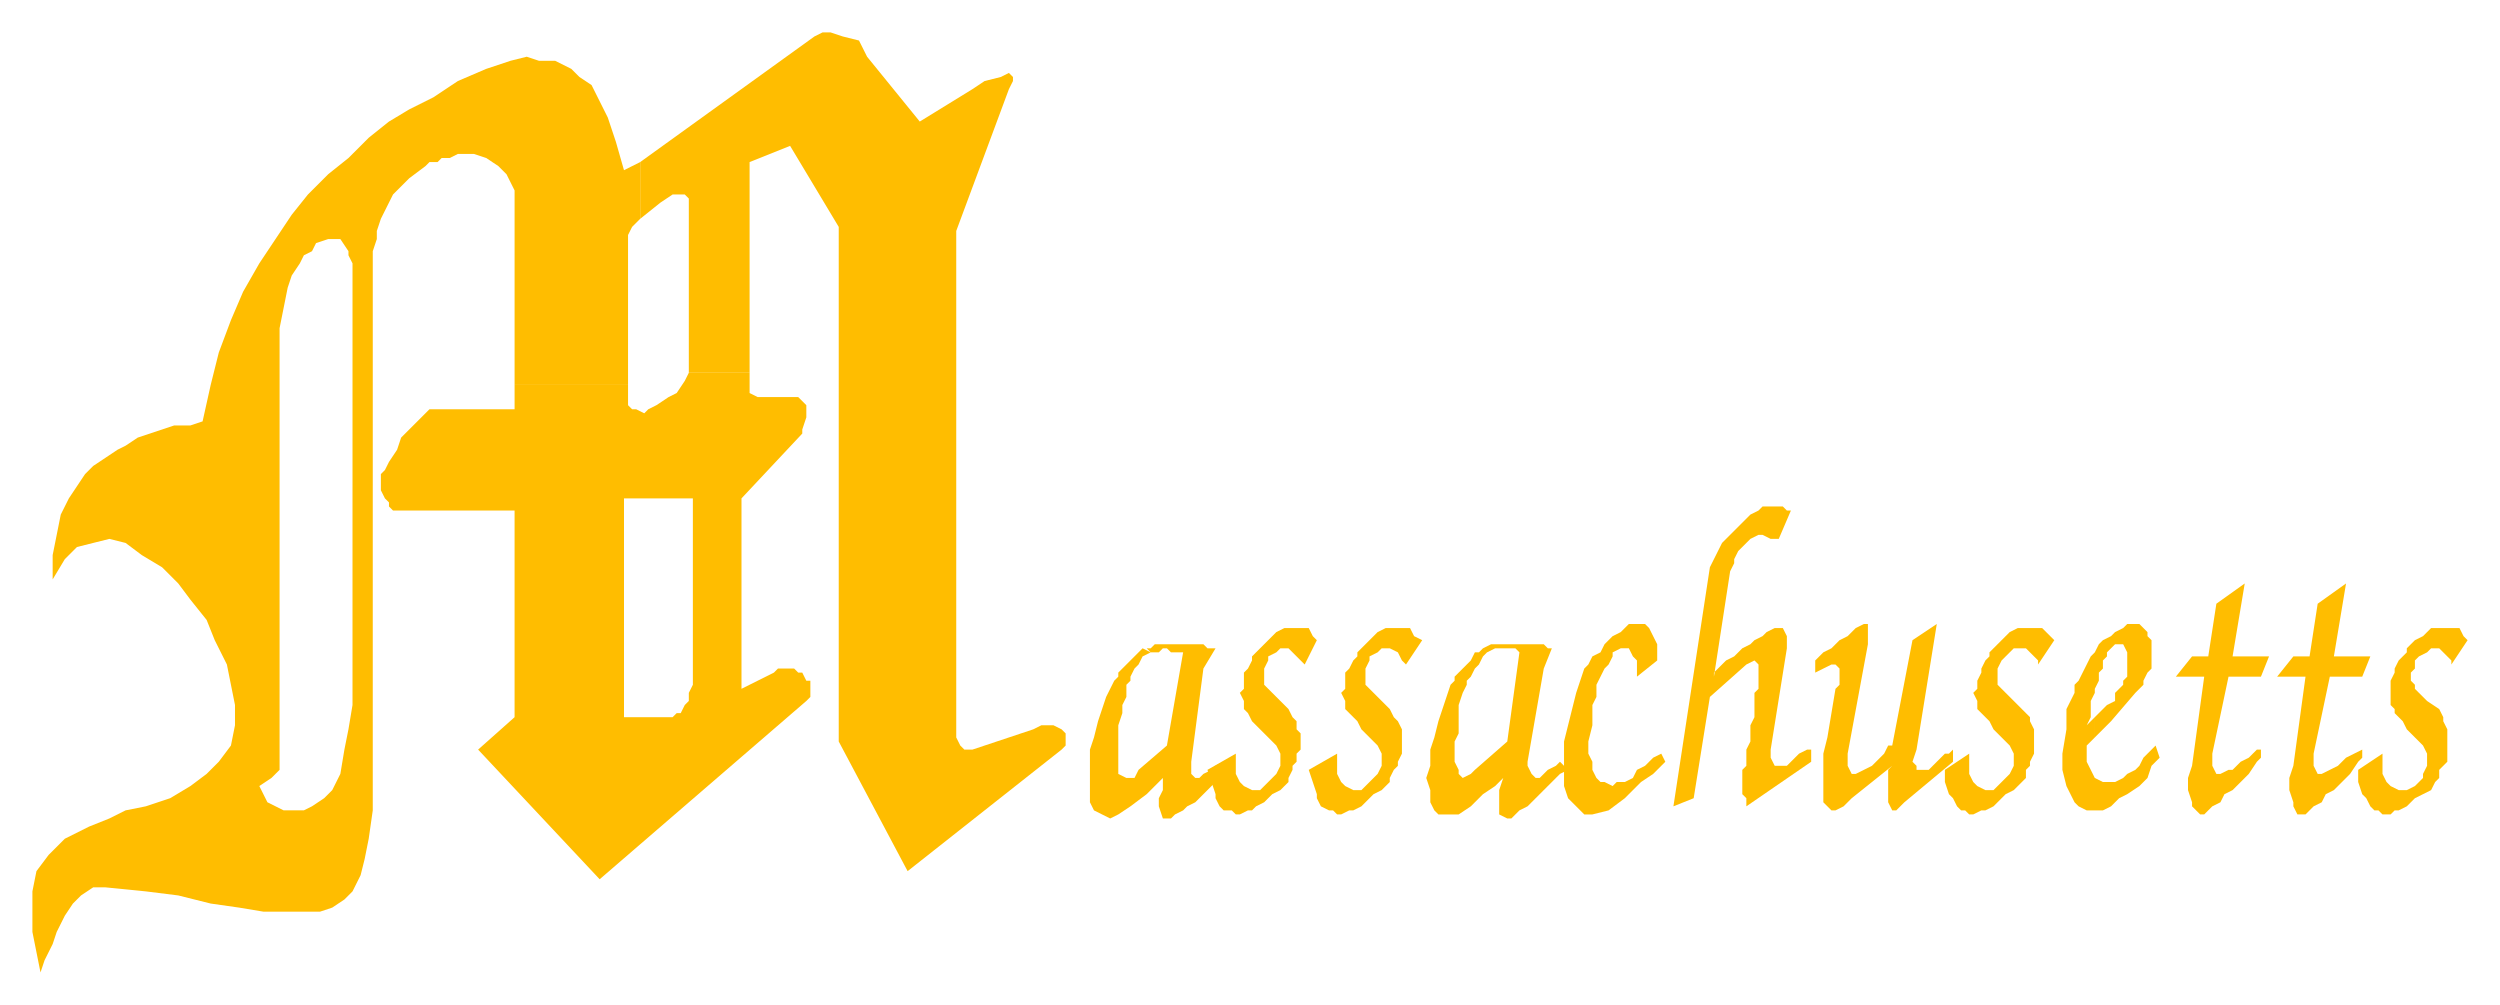
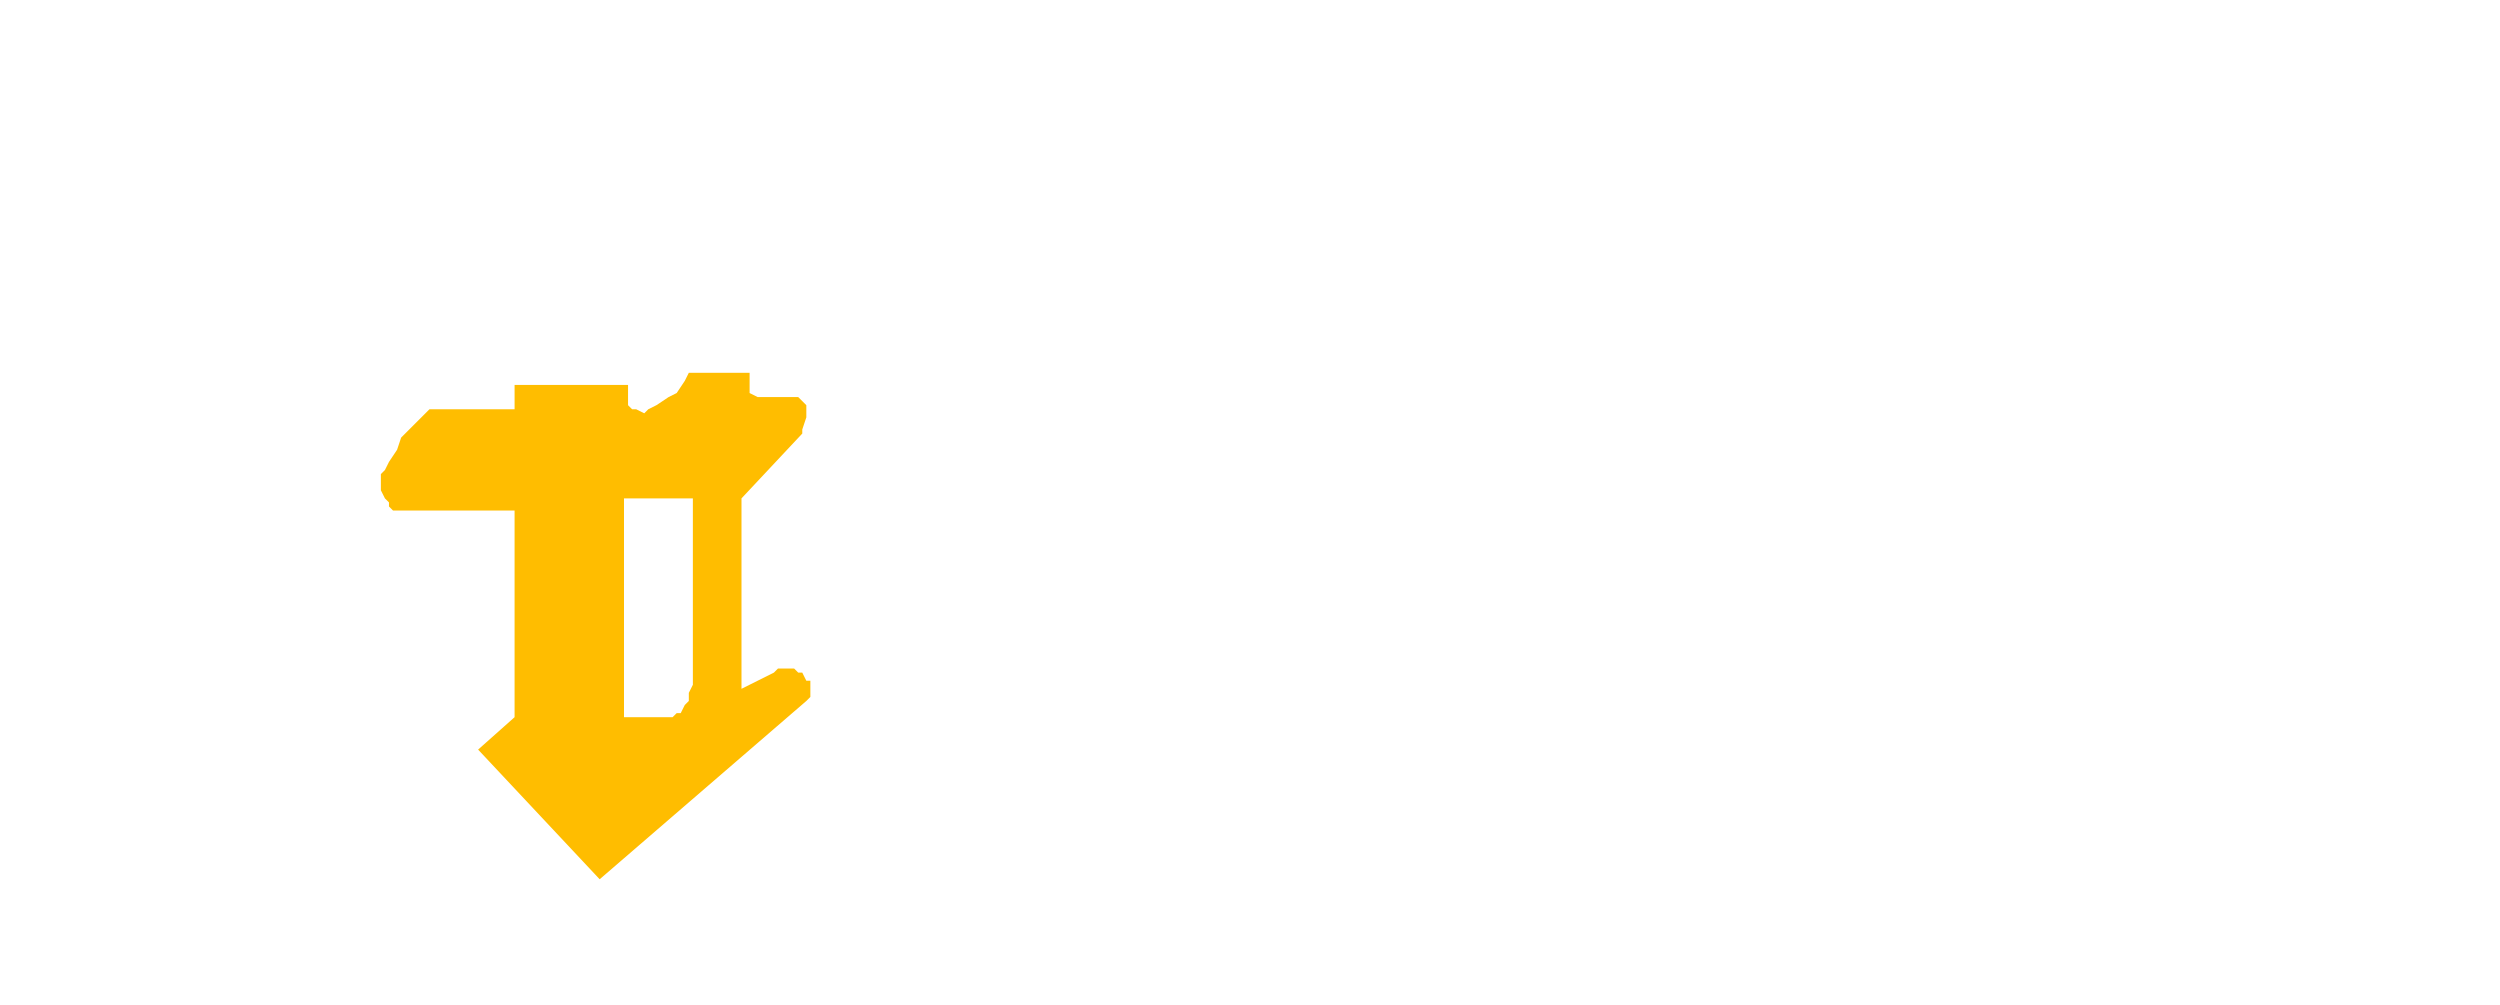
<svg xmlns="http://www.w3.org/2000/svg" fill-rule="evenodd" height="248" preserveAspectRatio="none" stroke-linecap="round" width="617">
  <style>.brush1{fill:#ffbd00}.pen1{stroke:none}</style>
-   <path class="pen1 brush1" d="m582 190 6-4v5l1 2 1 1 2 1h2l2-1 1-1 1-1v-1l1-2v-3l-1-2-1-1-1-1-2-2-1-2-2-2v-1l-1-1v-6l1-2v-1l1-2 1-1 1-1v-1l1-1 1-1 2-1 1-1 1-1h7l1 2 1 1-4 6v-1l-2-2-1-1h-2l-1 1-2 1-1 1v2l-1 1v2l1 1v1l1 1 1 1 1 1 3 2 1 2v1l1 2v8l-1 1-1 1v2l-1 1-1 2-2 1-2 1-1 1-1 1-2 1h-1l-1 1h-2l-1-1h-1l-1-1-1-2-1-1-1-3v-3zm3-28-2 5h-8l-4 19v3l1 2h1l2-1 2-1 2-2 2-1 2-1v2l-1 1-2 3-2 2-2 2-2 1-1 2-2 1-1 1-1 1h-2l-1-2v-1l-1-3v-3l1-3 3-22h-7l4-5h4l2-13 7-5-3 18h9zm-25 0-2 5h-8l-4 19v3l1 2h1l2-1h1l2-2 2-1 2-2h1v2l-1 1-2 3-2 2-2 2-2 1-1 2-2 1-1 1-1 1h-1l-2-2v-1l-1-3v-3l1-3 3-22h-7l4-5h4l2-13 7-5-3 18h9zm-43 15 1-1 1-1 1-1 2-1v-2l1-1 1-1v-1l1-1v-6l-1-2h-2l-2 2v1l-1 1v2l-1 1v2l-1 2v1l-1 2v4l-1 2 2-2v5l-2 2v4l1 2 1 2 2 1h3l2-1 1-1 2-1 1-1 1-2 2-2 1-1 1 3-1 1-1 1-1 3-2 2-3 2-2 1-2 2-2 1h-4l-2-1-1-1-1-2-1-2-1-4v-4l1-6v-5l1-2 1-2v-2l1-1 1-2 1-2 1-2 1-1 1-2 1-1 2-1 1-1 2-1 1-1h3l2 2v1l1 1v7l-1 1-1 2v1l-2 2-6 7-4 4v-5zm-37 13 6-4v5l1 2 1 1 2 1h2l1-1 1-1 1-1 1-1 1-2v-3l-1-2-1-1-1-1-2-2-1-2-2-2-1-1v-2l-1-2 1-1v-2l1-2v-1l1-2 1-1v-1l1-1 1-1 1-1 1-1 1-1 2-1h6l2 2 1 1-4 6v-1l-2-2-1-1h-3l-1 1-1 1-1 1-1 2v4l1 1 1 1 1 1 1 1 2 2 2 2v1l1 2v6l-1 2v1l-1 1v2l-1 1-2 2-2 1-1 1-1 1-1 1-2 1h-1l-2 1h-1l-1-1h-1l-1-1-1-2-1-1-1-3v-3z" />
-   <path class="pen1 brush1" d="m448 163 1-1 1-1 2-1 1-1 1-1 2-1 1-1 1-1 2-1h1v5l-5 27v3l1 2h1l2-1 2-1 1-1 2-2 1-2h1l5-26 6-4-5 31-1 3 1 1v1h3l1-1 2-2 1-1h1l1-1v3l-12 10-1 1-1 1h-1l-1-2v-8l1-1-10 8-2 2-2 1h-1l-2-2v-12l1-4 1-6 1-6 1-1v-4l-1-1h-1l-2 1-2 1v1-4zm-35 36 9-59 1-2 1-2 1-2 1-1 2-2 1-1 2-2 1-1 2-1 1-1h5l1 1h1l-3 7h-2l-2-1h-1l-2 1-1 1-1 1-1 1-1 2v1l-1 2-4 26v-1l3-3 2-1 2-2 2-1 1-1 2-1 1-1 2-1h2l1 2v3l-4 25v2l1 2h3l1-1 2-2 2-1h1v3l-16 11v-2l-1-1v-6l1-1v-4l1-2v-4l1-2v-6l1-1v-6l-1-1-2 1-9 8-4 25-5 2zm-4-36-5 4v-4l-1-1-1-2h-2l-2 1v1l-1 2-1 1-1 2-1 2v3l-1 2v5l-1 4v3l1 2v2l1 2 1 1h1l2 1 1-1h2l2-1 1-2 2-1 2-2 2-1 1 2-3 3-3 2-4 4-4 3-4 1h-2l-2-2-2-2-1-3v-11l1-4 1-4 1-4 1-3 1-3 1-1 1-2 2-1 1-2 1-1 1-1 2-1 1-1 1-1h4l1 1 1 2 1 2v4zm-86 27 7-4v5l1 2 1 1 2 1h2l1-1 1-1 1-1 1-1 1-2v-3l-1-2-1-1-1-1-2-2-1-2-2-2-1-1v-2l-1-2 1-1v-4l1-1 1-2 1-1v-1l1-1 1-1 1-1 1-1 1-1 2-1h6l1 2 2 1-4 6-1-1-1-2-2-1h-2l-1 1-2 1v1l-1 2v4l1 1 1 1 1 1 1 1 2 2 1 2 1 1 1 2v6l-1 2v1l-1 1-1 2v1l-2 2-2 1-1 1-1 1-1 1-2 1h-1l-2 1h-1l-1-1h-1l-2-1-1-2v-1l-1-3-1-3zm-25 0 7-4v5l1 2 1 1 2 1h2l1-1 1-1 1-1 1-1 1-2v-3l-1-2-1-1-1-1-2-2-2-2-1-2-1-1v-2l-1-2 1-1v-4l1-1 1-2v-1l1-1 1-1 1-1 1-1 1-1 1-1 2-1h6l1 2 1 1-3 6-1-1-2-2-1-1h-2l-1 1-2 1v1l-1 2v4l1 1 1 1 1 1 1 1 2 2 1 2 1 1v2l1 1v4l-1 1v2l-1 1v1l-1 2v1l-2 2-2 1-1 1-1 1-2 1-1 1h-1l-2 1h-1l-1-1h-2l-1-1-1-2v-1l-1-3-1-3z" />
-   <path class="pen1 brush1" d="m284 161-1-1h1l1-1h12l1 1h2l-3 5-3 23v3l1 1h1l1-1 2-1 1-1 2-1 1 2-1 1-1 1-2 2-2 2-2 2-2 1-1 1-2 1-1 1h-2l-1-3v-2l1-2v-3l-2 2-2 2-4 3-3 2-2 1-2-1-2-1-1-2v-13l1-3 1-4 1-3 1-3 1-2 1-2 1-1v-1l1-1 1-1 1-1 1-1 1-1 1-1 2 1-2 1-1 2-1 1-1 2v1l-1 1v3l-1 2v2l-1 3v12l2 1h2l1-2 7-6 4-23h-3l-1-1h-1l-1 1h-2zm83 0-1-1 2-1h13l1 1h1l-2 5-4 23v1l1 2 1 1h1l1-1 1-1 2-1 1-1 2 2-2 1-1 1-2 2-2 2-1 1-2 2-2 1-1 1-1 1h-1l-2-1v-6l1-3-2 2-3 2-3 3-3 2h-5l-1-1-1-2v-3l-1-3 1-3v-4l1-3 1-4 1-3 1-3 1-3 1-1v-1l1-1 1-1 1-1 1-1 1-2h1l1-1 1 1-1 1-1 2-1 1-1 2-1 1v1l-1 2-1 3v7l-1 2v5l1 2v1l1 1 2-1 1-1 8-7 3-22-1-1h-5l-2 1zM158 54l5-4 3-2h3l1 1v43h15V40l10-4 12 20v127l17 32 38-30 1-1v-3l-1-1-2-1h-3l-2 1-15 5h-2l-1-1-1-2V57l13-35 1-2v-1l-1-1-2 1-4 1-3 2-13 8-13-16-2-4-4-1-3-1h-2l-2 1-43 31v14z" />
  <path class="pen1 brush1" d="M127 94v7h-21l-1 1-3 3-3 3-1 3-2 3-1 2-1 1v4l1 2 1 1v1l1 1h30v51l-9 8 30 32 51-44 1-1v-4h-1l-1-2h-1l-1-1h-4l-1 1-8 4v-47h-12v46l-1 2v2l-1 1-1 2h-1l-1 1h-12v-54h29l15-16v-1l1-3v-3l-1-1-1-1h-10l-2-1v-5h-15l-1 2-2 3-2 1-3 2-2 1-1 1-2-1h-1l-1-1v-5h-28v-1z" />
-   <path class="pen1 brush1" d="M155 95V58l1-2 2-2V40l-4 2-2-7-2-6-3-6-1-2-3-2-2-2-4-2h-4l-3-1-4 1-6 2-7 3-6 4-6 3-5 3-5 4-5 5-5 4-5 5-4 5-4 6-4 6-4 7-3 7-3 8-2 8-2 9-3 1h-4l-3 1-3 1-3 1-3 2-2 1-3 2-3 2-2 2-2 3-2 3-2 4-1 5-1 5v6l3-5 3-3 4-1 4-1 4 1 4 3 5 3 4 4 3 4 4 5 2 5 3 6 1 5 1 5v5l-1 5-3 4-3 3-4 3-5 3-6 2-5 1-4 2-5 2-6 3-4 4-3 4-1 5v10l1 5 1 5 1-3 2-4 1-3 2-4 2-3 2-2 3-2h3l10 1 8 1 8 2 7 1 6 1h14l3-1 3-2 2-2 2-4 1-4 1-5 1-7v-80h-5v54l-1 6-1 5-1 6-2 4-2 2-3 2-2 1h-5l-2-1-2-1-1-2-1-2 3-2 2-2V81l1-5 1-5 1-3 2-3 1-2 2-1 1-2 3-1h3l2 3v1l1 2v55h5V62l1-3v-2l1-3 1-2 1-2 1-2 2-2 2-2 4-3 1-1h2l1-1h2l2-1h4l3 1 3 2 2 2 1 2 1 2v48h28z" />
</svg>